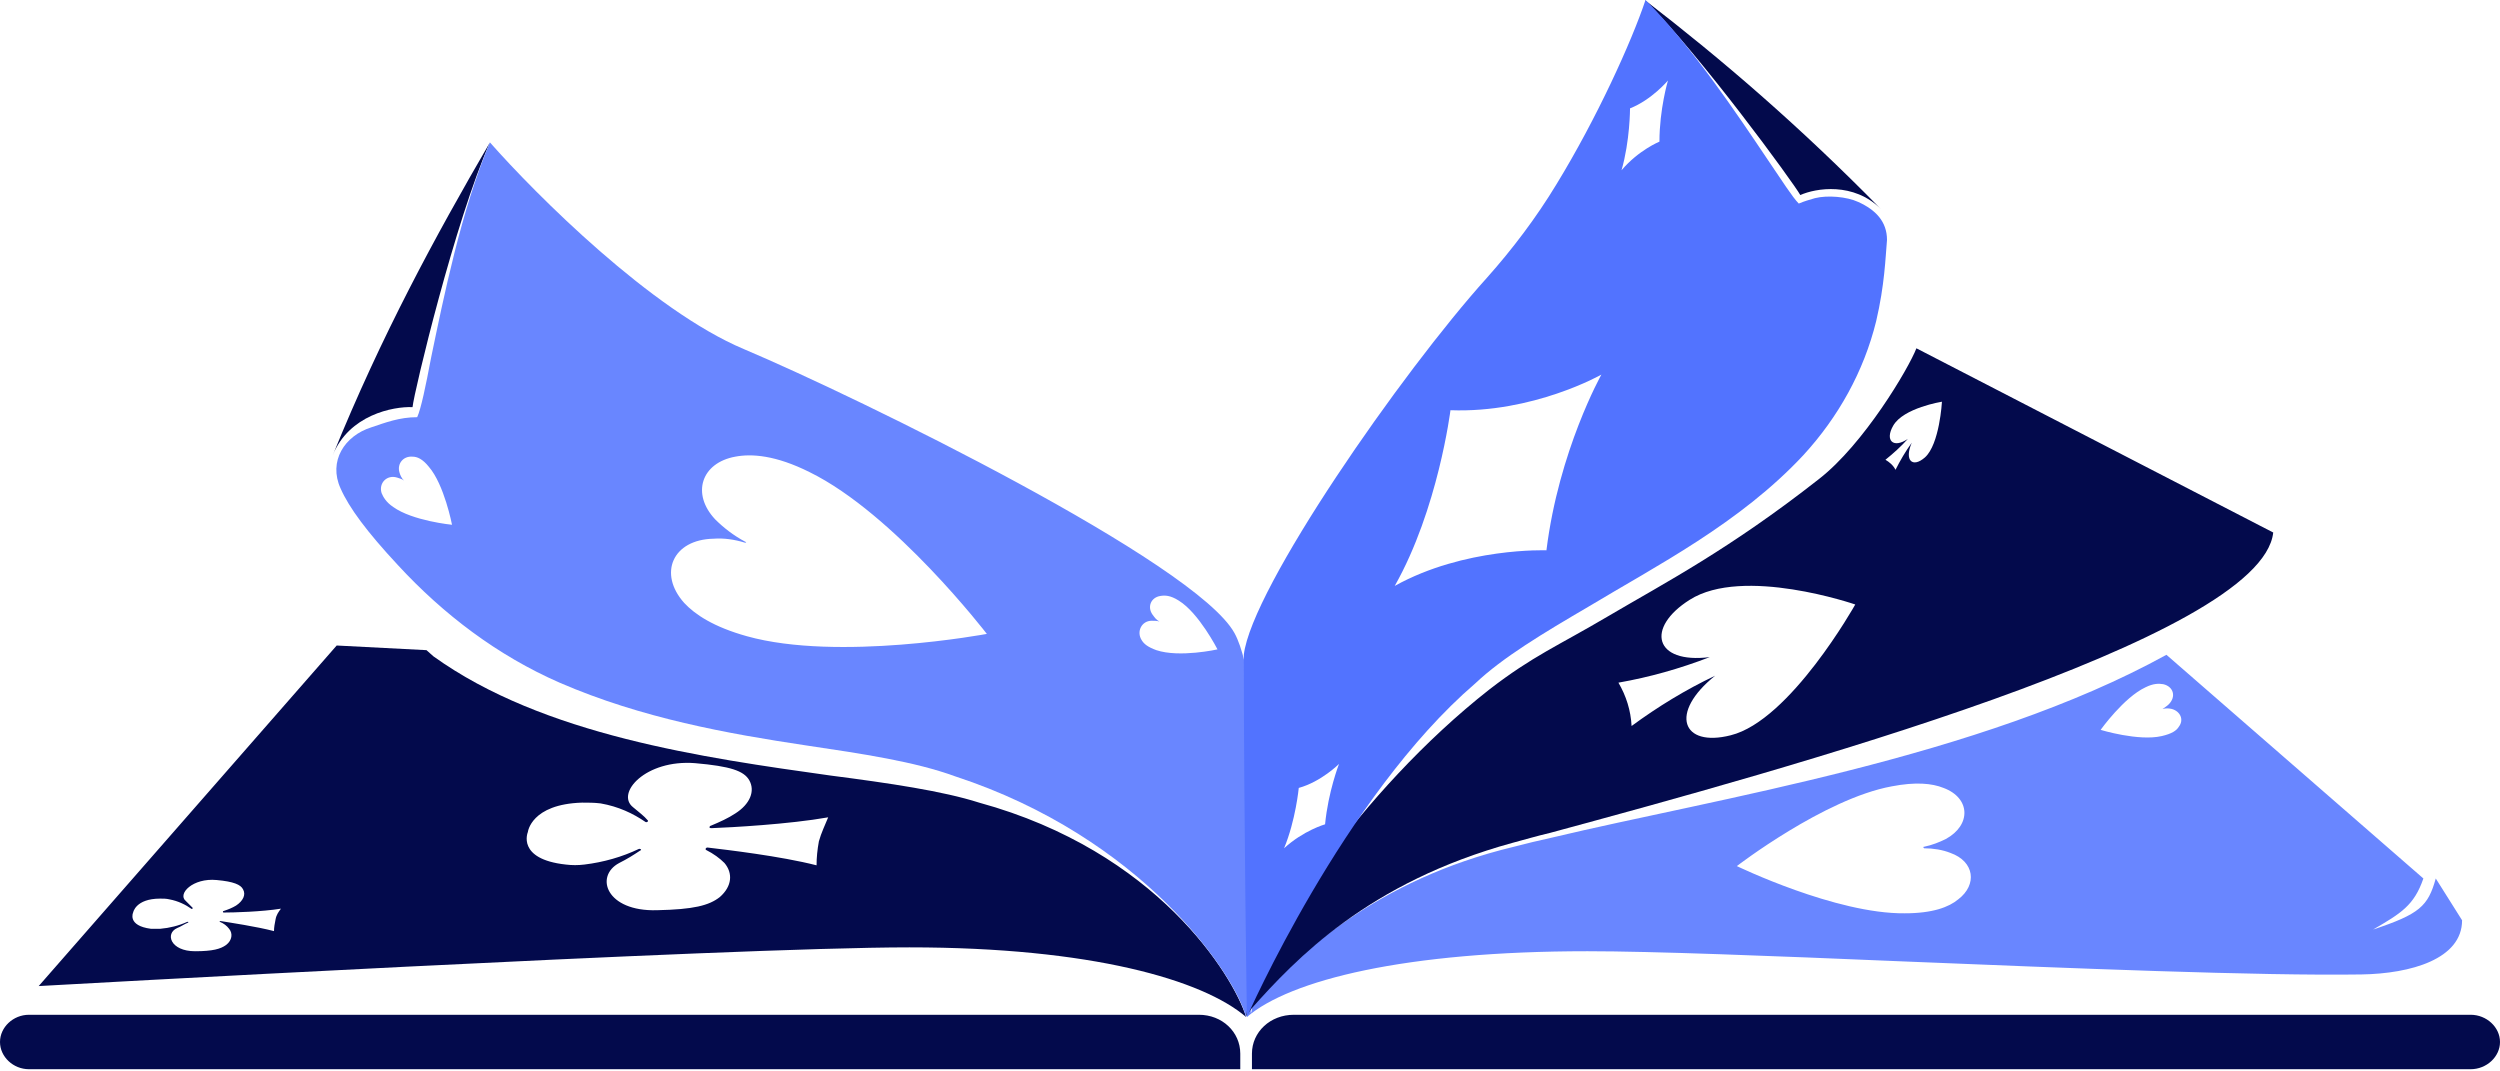
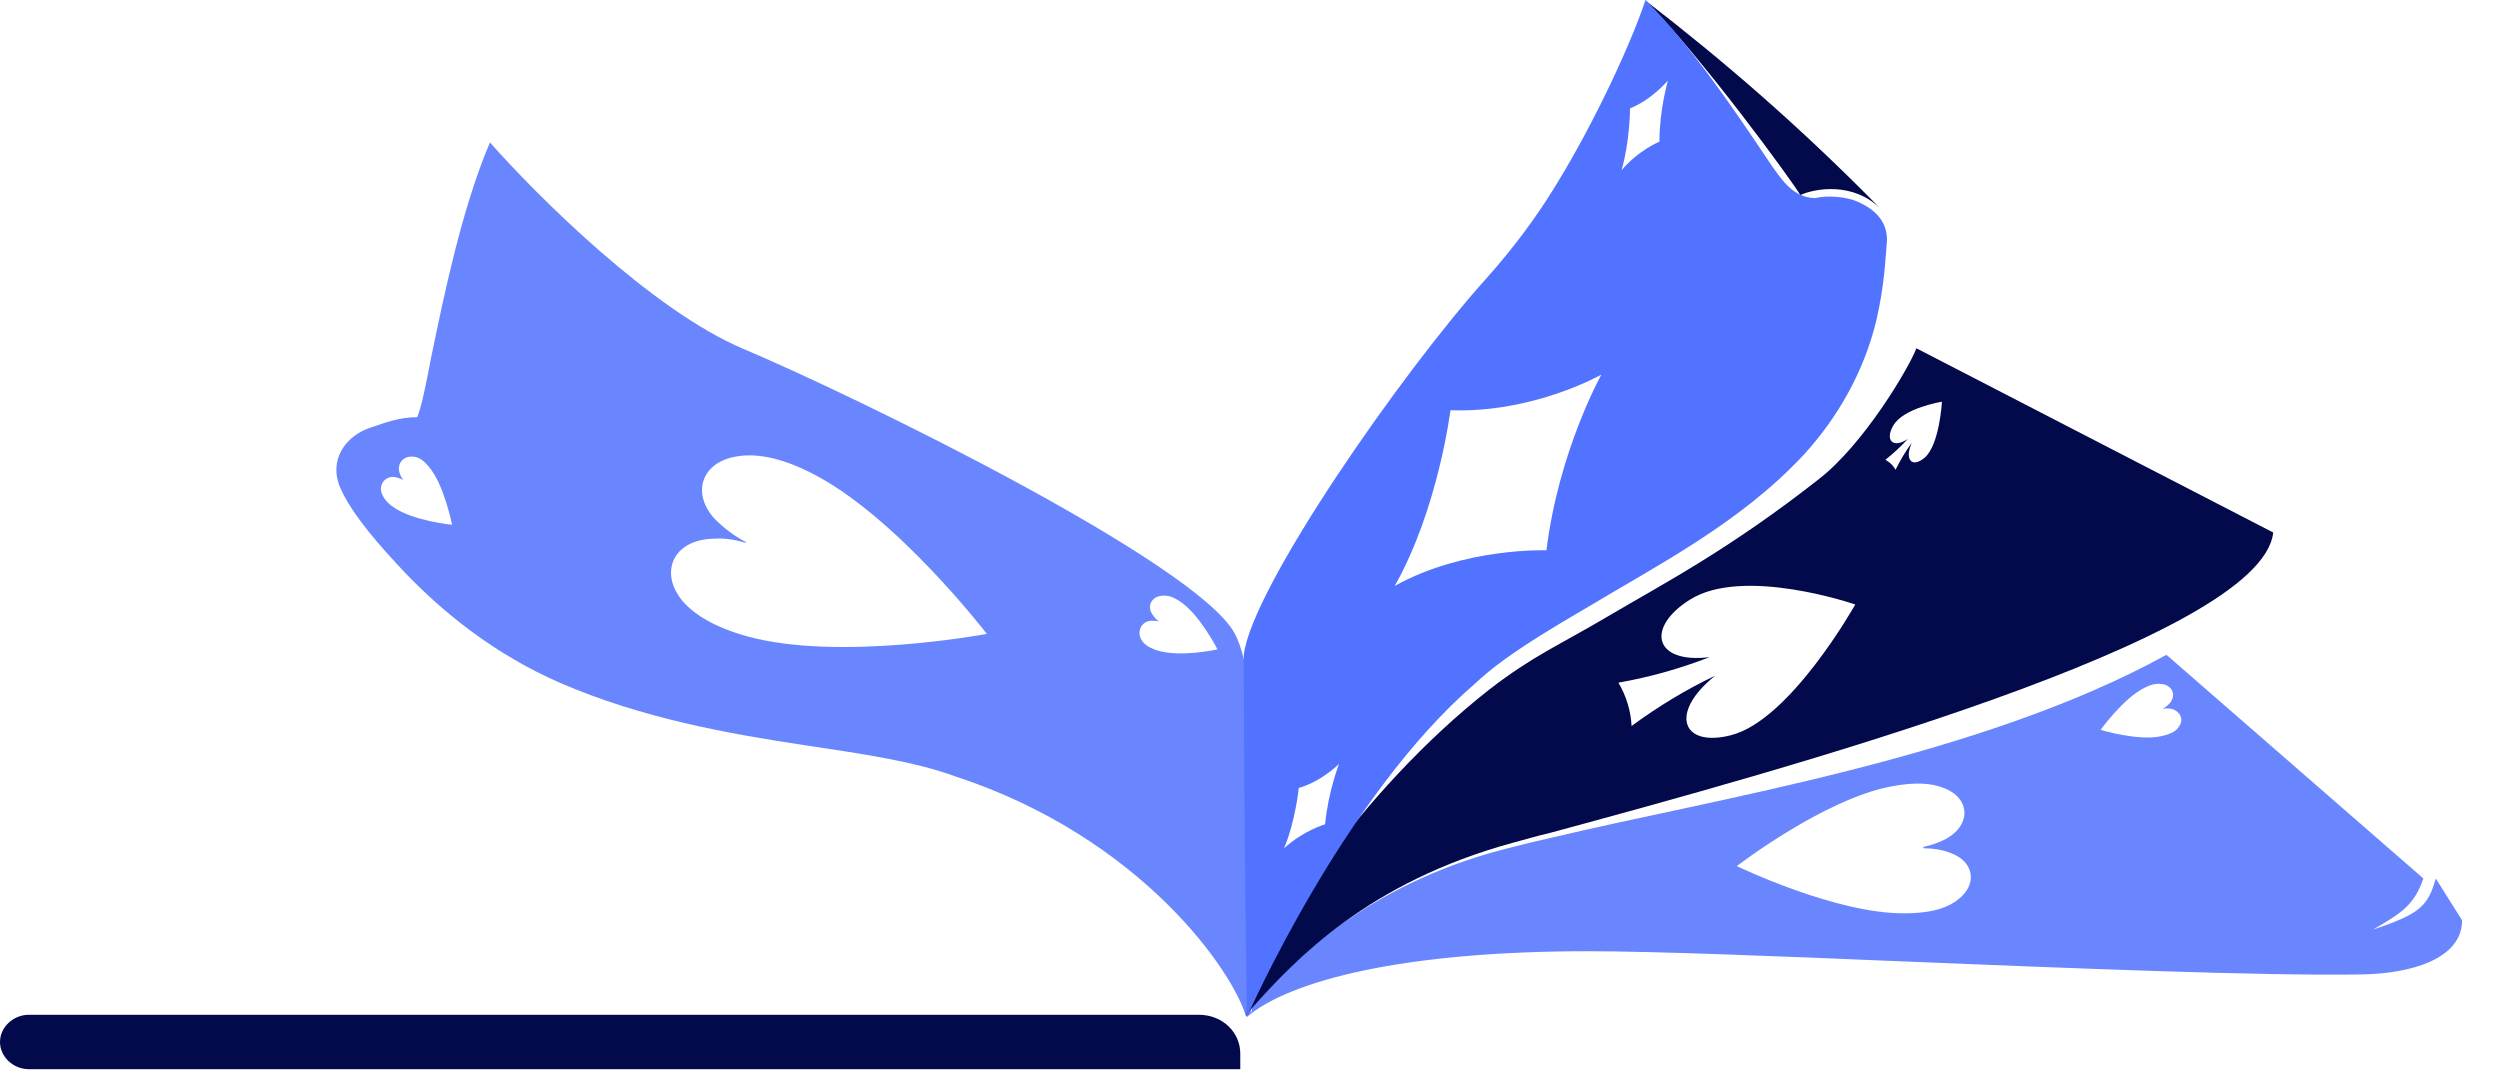
<svg xmlns="http://www.w3.org/2000/svg" width="495" height="212" viewBox="0 0 495 212" fill="none">
  <path d="M6.10352e-05 206.315C6.10352e-05 203.389 2.62 200.926 5.73 200.926H237.39C241.974 200.926 245.575 204.313 245.575 208.624V211.703H5.73C2.62 211.703 6.10352e-05 209.24 6.10352e-05 206.315Z" fill="#030A4C" />
-   <path d="M247.885 208.624C247.885 204.313 251.534 200.926 256.177 200.926H489.195C492.346 200.926 495 203.389 495 206.315C495 209.24 492.346 211.703 489.195 211.703H247.885V208.624Z" fill="#030A4C" />
-   <path d="M65.898 90.112C75.552 66.359 86.127 46.896 97.008 28.199C90.111 43.678 81.989 77.546 81.683 80.611C77.851 80.458 69.116 82.144 65.898 90.112Z" fill="#030A4C" />
  <path d="M372.4 41.378C356.309 24.98 340.984 11.8 325.659 0C336.54 10.728 355.083 36.167 356.462 38.619C359.527 37.24 367.037 36.014 372.4 41.378Z" fill="#030A4C" />
-   <path d="M193.862 158.92C186.659 156.622 176.238 155.089 164.438 153.557C139.305 150.032 107.582 145.588 85.82 129.956C85.361 129.496 84.901 129.19 84.441 128.73L66.664 127.811L7.662 195.241C7.662 195.241 144.056 187.578 180.069 187.578C216.083 187.578 238.151 194.015 246.734 201.371C244.128 193.095 229.11 168.575 193.862 158.92ZM54.557 182.061C54.404 182.828 54.251 183.594 54.251 184.36C50.726 183.441 45.515 182.674 43.676 182.368C43.523 182.368 43.37 182.521 43.523 182.521C44.289 182.828 44.902 183.287 45.362 183.9C46.128 184.82 45.975 186.199 44.749 187.119C43.676 187.885 42.144 188.345 38.619 188.345C33.715 188.345 32.642 184.82 35.094 183.747C35.861 183.441 36.474 182.981 37.24 182.674C37.393 182.521 37.24 182.521 37.087 182.521C35.401 183.287 33.562 183.747 31.723 183.9C31.11 183.9 30.497 183.9 29.884 183.9C25.133 183.287 26.359 180.682 26.359 180.682C26.359 180.682 26.819 177.924 31.723 177.924C32.336 177.924 32.949 177.924 33.562 178.077C35.248 178.383 36.78 179.15 37.853 179.916C38.006 180.069 38.159 179.916 38.159 179.763C37.7 179.303 37.24 178.843 36.78 178.383C35.094 177.004 38.159 173.786 42.91 174.246C46.282 174.552 47.661 175.165 48.121 176.085C48.734 177.157 48.121 178.383 46.741 179.303C45.975 179.763 45.209 180.069 44.289 180.376C44.289 180.376 44.136 180.376 44.136 180.529C44.136 180.529 44.136 180.682 44.289 180.682C46.282 180.682 51.799 180.529 55.63 179.916C55.17 180.529 54.71 181.142 54.557 182.061ZM162.139 166.583C161.833 168.269 161.679 169.801 161.679 171.334C154.477 169.495 143.902 168.269 140.071 167.809C139.764 167.809 139.611 168.116 139.764 168.269C141.297 169.035 142.523 169.954 143.443 170.874C145.128 172.866 144.975 175.472 142.523 177.617C140.378 179.303 137.312 180.069 130.11 180.222C119.995 180.529 117.696 173.479 122.6 170.874C124.133 170.108 125.359 169.342 126.738 168.422C127.198 168.269 126.738 167.962 126.432 168.115C123.213 169.648 119.535 170.721 115.704 171.181C114.478 171.334 113.252 171.334 112.026 171.181C102.218 170.108 104.517 164.744 104.517 164.744C104.517 164.744 105.13 159.227 115.244 158.92C116.47 158.92 117.696 158.92 118.922 159.074C122.447 159.687 125.359 161.066 127.811 162.752C128.117 162.905 128.424 162.598 128.271 162.445C127.504 161.526 126.432 160.759 125.359 159.84C121.834 157.081 127.811 150.338 137.619 151.105C144.669 151.718 147.274 152.637 148.347 154.476C149.573 156.622 148.5 159.227 145.588 161.066C144.209 161.985 142.523 162.752 140.684 163.518C140.531 163.518 140.531 163.671 140.531 163.671C140.378 163.824 140.531 163.978 140.837 163.978C144.822 163.824 156.162 163.211 163.978 161.832C163.365 163.365 162.599 164.897 162.139 166.583Z" fill="#030A4C" />
  <path d="M482.281 173.938C480.749 179.455 479.063 180.987 469.868 184.052C475.385 180.834 477.99 179.302 479.829 173.938L428.95 129.648C392.016 150.031 339.451 158.153 307.422 165.816C304.663 166.429 302.058 167.042 299.759 167.655C272.328 174.244 257.156 188.956 248.114 198.611C247.501 199.224 248.114 199.991 247.654 200.604V190.795L246.888 201.37C255.47 194.014 278.304 188.343 314.318 188.343C327.191 188.343 350.792 189.263 376.232 190.336C410.1 191.715 447.493 193.248 467.569 192.941C477.377 192.788 487.492 189.876 487.492 182.213L482.281 173.938ZM387.725 178.076C385.886 179.608 382.668 180.834 377.151 180.834C363.512 180.987 343.896 171.486 343.896 171.486C343.896 171.486 361.213 158.153 374.546 155.701C379.297 154.782 382.515 155.088 384.814 156.008C390.177 158 390.331 163.364 385.273 166.122C384.047 166.735 382.515 167.348 380.982 167.655C380.829 167.655 380.829 167.655 380.829 167.808L380.982 167.961C382.821 167.961 384.66 168.268 386.193 168.881C390.944 170.566 391.557 175.164 387.725 178.076ZM431.402 143.901C430.942 144.667 430.023 145.28 428.03 145.74C423.433 146.813 415.924 144.514 415.924 144.514C415.924 144.514 420.521 138.077 424.812 136.085C426.345 135.319 427.417 135.319 428.337 135.472C430.329 135.932 430.942 137.924 429.41 139.456C429.103 139.763 428.643 140.069 428.184 140.376C428.797 140.223 429.41 140.223 430.023 140.376C431.708 140.836 432.475 142.522 431.402 143.901Z" fill="#6986FF" />
  <path d="M251.331 137.771L251.178 139.917L255.622 137.771C252.864 137.771 251.331 137.771 251.331 137.771Z" fill="#6986FF" />
  <path d="M244.435 125.36C236.773 111.414 170.109 78.772 147.274 69.117C129.037 61.455 106.203 38.62 97.008 28.199C91.338 41.532 87.813 59.003 85.361 70.803C84.288 76.473 83.369 80.918 82.602 82.603C79.078 82.603 76.319 83.676 73.561 84.596C68.197 86.281 64.979 91.338 67.431 96.702C69.116 100.534 72.641 105.284 78.771 111.874C87.813 121.682 98.54 129.804 110.801 135.168C127.045 142.218 144.209 145.283 159.534 147.582C170.875 149.267 181.143 150.8 189.112 153.712C226.045 165.818 244.282 192.484 246.734 201.373C249.952 182.523 250.565 136.548 244.435 125.36ZM77.852 100.38C76.472 99.461 75.859 98.388 75.553 97.622C74.94 95.629 76.626 93.944 78.618 94.557C79.078 94.71 79.691 94.863 79.997 95.17C79.537 94.71 79.231 94.097 79.078 93.484C78.618 91.798 79.844 90.266 81.683 90.419C82.602 90.419 83.675 90.879 84.901 92.411C87.966 95.936 89.499 103.905 89.499 103.905C89.499 103.905 81.683 103.139 77.852 100.38ZM147.887 125.973C141.297 124.134 137.619 121.682 135.474 119.383C130.263 113.56 133.175 106.817 141.297 106.664C143.29 106.51 145.435 106.817 147.428 107.43C147.581 107.43 147.734 107.43 147.734 107.43C147.734 107.43 147.734 107.277 147.581 107.277C145.282 106.051 143.29 104.518 141.604 102.832C136.853 97.775 138.845 91.645 145.589 90.419C148.807 89.806 153.558 90.112 160.301 93.484C177.158 101.76 195.395 125.513 195.395 125.513C195.395 125.513 165.971 131.03 147.887 125.973ZM228.957 128.732C227.271 128.119 226.505 127.506 226.045 126.739C224.972 125.054 226.045 122.908 228.037 122.908C228.497 122.908 229.11 122.908 229.57 123.061C228.957 122.755 228.65 122.295 228.191 121.682C227.118 120.15 227.884 118.311 229.723 118.004C230.643 117.851 231.715 117.851 233.401 118.924C237.386 121.376 241.064 128.578 241.064 128.578C241.064 128.578 233.554 130.264 228.957 128.732Z" fill="#6986FF" />
  <path d="M379.449 68.963C377.916 72.947 369.028 87.966 360.139 94.862C342.362 108.808 329.642 115.398 318.455 121.988C308.341 127.964 303.59 129.803 294.855 136.546C269.108 156.776 249.492 186.966 247.194 198.307L246.734 201.218L247.807 199.686C256.542 189.878 270.947 174.706 299.452 166.89C301.751 166.277 304.356 165.511 306.961 164.898C352.17 152.638 447.799 126.585 450.098 105.437L379.449 68.963ZM342.669 145.588C333.014 148.04 330.409 141.144 339.604 133.788C333.78 136.546 328.263 139.918 323.053 143.749C322.899 140.684 321.98 137.772 320.447 135.167C326.577 134.094 332.554 132.409 338.531 130.11C327.497 131.489 325.811 124.286 334.547 118.769C345.121 112.026 367.342 119.689 367.342 119.689C367.342 119.689 354.469 142.676 342.669 145.588ZM381.135 90.571C378.683 92.717 376.997 91.184 378.529 87.659C377.303 89.345 376.231 91.184 375.311 93.023C374.851 92.104 374.085 91.491 373.319 91.031C374.851 89.805 376.384 88.426 377.763 86.893C374.851 88.885 373.166 87.2 374.851 84.288C376.844 80.763 384.506 79.537 384.506 79.537C384.506 79.537 384.046 87.966 381.135 90.571Z" fill="#030A4C" />
-   <path d="M367.955 39.998C365.657 38.926 361.825 38.619 359.373 39.232C358.301 39.539 357.228 39.845 356.155 40.305C354.929 39.079 352.784 35.707 349.872 31.416C343.895 22.528 335.006 9.195 325.811 0C323.053 8.276 316.157 23.447 308.188 36.474C304.203 43.063 299.452 49.347 294.395 55.017C277.537 73.714 247.807 116.471 246.274 129.65C246.274 162.139 246.887 201.218 246.887 201.372C246.887 201.372 266.044 157.695 292.096 135.32C297.613 130.11 305.582 125.359 314.471 120.149C327.957 112.026 344.508 103.598 357.075 90.112C363.971 82.602 369.028 73.56 371.48 63.599C373.166 56.396 373.319 51.032 373.626 47.508C373.626 43.83 371.327 41.531 367.955 39.998ZM262.366 163.212C262.366 163.212 258.075 164.438 254.243 167.963C256.542 162.446 257.155 156.009 257.155 156.009C261.599 154.783 265.124 151.258 265.124 151.258C265.124 151.258 262.979 156.776 262.366 163.212ZM306.195 108.961C306.195 108.961 289.951 108.348 276.158 116.011C284.74 100.839 287.192 81.223 287.192 81.223C303.59 81.836 317.076 74.173 317.076 74.173C317.076 74.173 308.647 89.192 306.195 108.961ZM328.57 28.045C328.57 28.045 324.432 29.731 321.061 33.715C322.746 27.892 322.746 21.455 322.746 21.455C327.037 19.769 330.256 15.938 330.256 15.938C330.256 15.938 328.57 21.608 328.57 28.045Z" fill="#5273FF" />
+   <path d="M367.955 39.998C365.657 38.926 361.825 38.619 359.373 39.232C354.929 39.079 352.784 35.707 349.872 31.416C343.895 22.528 335.006 9.195 325.811 0C323.053 8.276 316.157 23.447 308.188 36.474C304.203 43.063 299.452 49.347 294.395 55.017C277.537 73.714 247.807 116.471 246.274 129.65C246.274 162.139 246.887 201.218 246.887 201.372C246.887 201.372 266.044 157.695 292.096 135.32C297.613 130.11 305.582 125.359 314.471 120.149C327.957 112.026 344.508 103.598 357.075 90.112C363.971 82.602 369.028 73.56 371.48 63.599C373.166 56.396 373.319 51.032 373.626 47.508C373.626 43.83 371.327 41.531 367.955 39.998ZM262.366 163.212C262.366 163.212 258.075 164.438 254.243 167.963C256.542 162.446 257.155 156.009 257.155 156.009C261.599 154.783 265.124 151.258 265.124 151.258C265.124 151.258 262.979 156.776 262.366 163.212ZM306.195 108.961C306.195 108.961 289.951 108.348 276.158 116.011C284.74 100.839 287.192 81.223 287.192 81.223C303.59 81.836 317.076 74.173 317.076 74.173C317.076 74.173 308.647 89.192 306.195 108.961ZM328.57 28.045C328.57 28.045 324.432 29.731 321.061 33.715C322.746 27.892 322.746 21.455 322.746 21.455C327.037 19.769 330.256 15.938 330.256 15.938C330.256 15.938 328.57 21.608 328.57 28.045Z" fill="#5273FF" />
</svg>